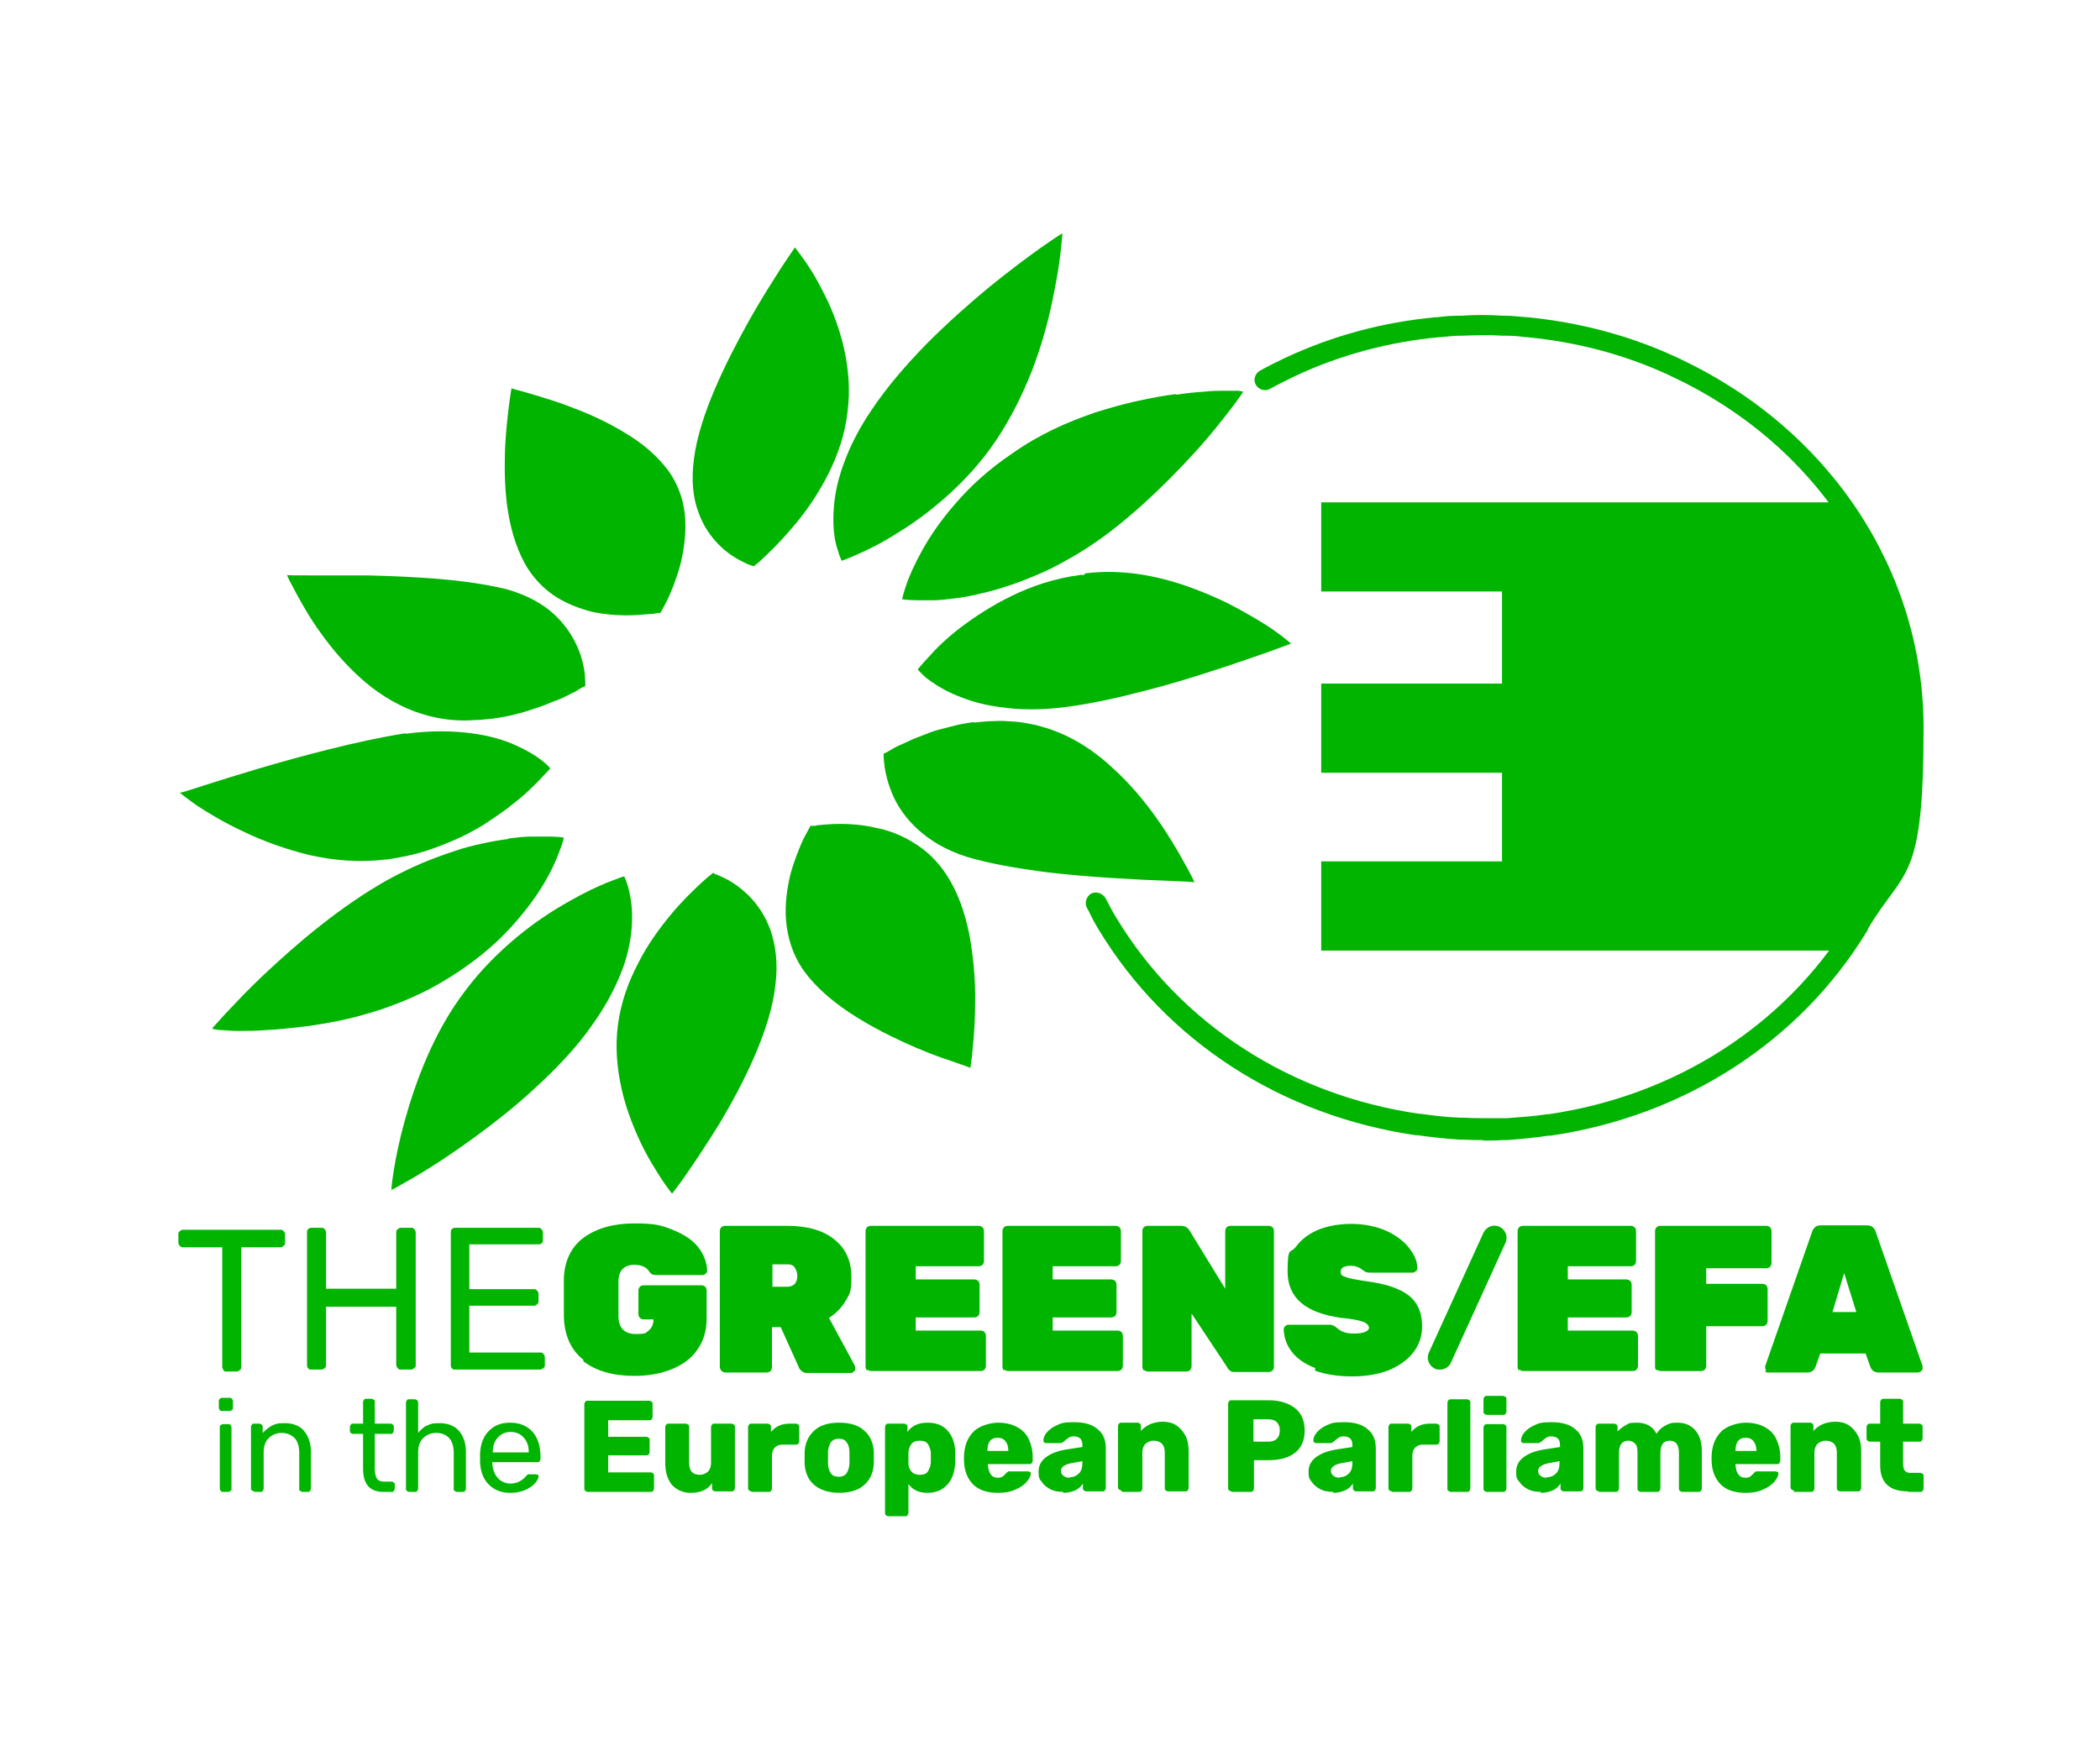
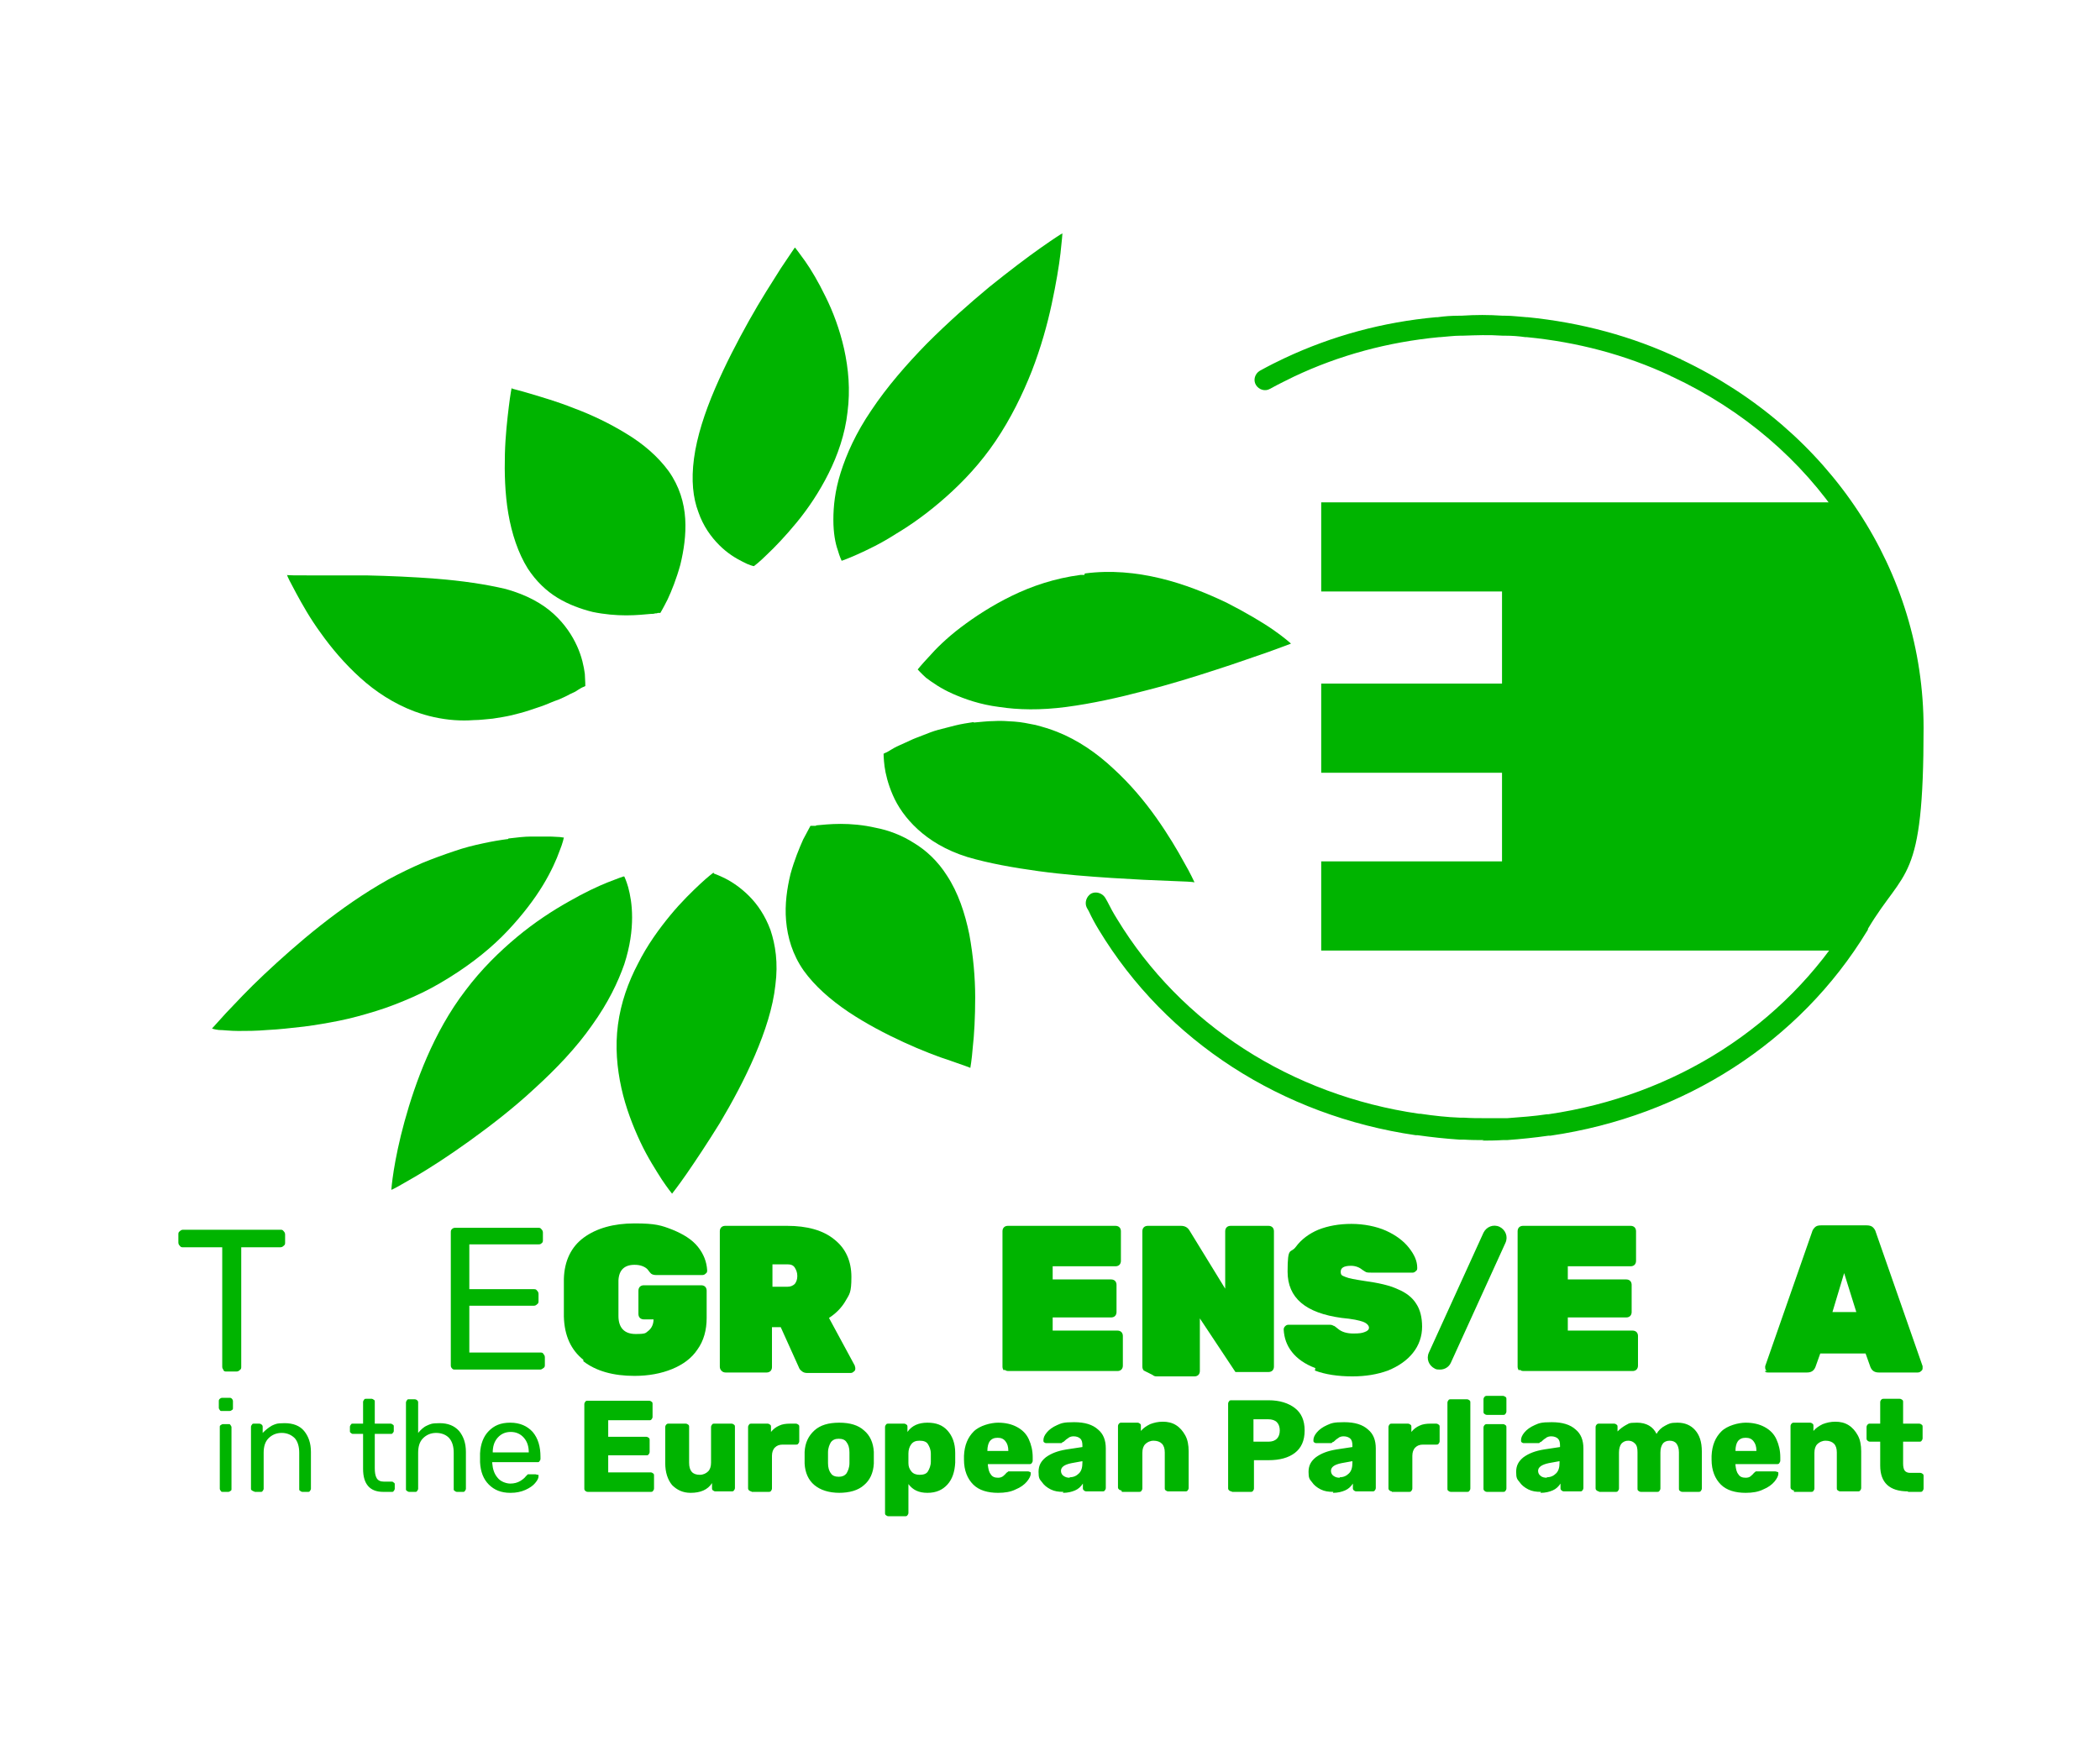
<svg xmlns="http://www.w3.org/2000/svg" id="Ebene_1" version="1.1" viewBox="0 0 430.9 357.2">
  <defs>
    <style>
      .st0 {
        fill: #00b400;
      }
    </style>
  </defs>
  <path class="st0" d="M392.5,149.9c0,16.6-5.1,32.1-14,45.2h-70.3s-37.1,0-37.1,0v-18.3h37.1v-18.2h-37.1v-18.3h37.1v-18.9h-37.1v-18.3h106.3c9.6,13.4,15.1,29.5,15.1,46.8" />
  <g>
    <path class="st0" d="M163.1,50.8h0s-1.1,1.6-2.9,4.3c-1.7,2.7-4.1,6.4-6.5,10.7-2.4,4.3-4.9,9.1-7,14-2.1,4.9-3.7,9.8-4.3,14.3-.6,4.5-.2,8.1.9,11,1,2.9,2.6,5.1,4.3,6.8,1.7,1.7,3.4,2.7,4.8,3.4,1.3.7,2.2.9,2.3.9,0,0,1.1-.8,2.7-2.4,1.6-1.5,3.8-3.8,6.1-6.6,2.3-2.8,4.6-6.2,6.5-10s3.4-8.1,3.9-12.6c.6-4.6.2-8.9-.7-13-.9-4-2.3-7.7-3.8-10.7-1.5-3.1-3-5.6-4.2-7.3-1.2-1.7-2-2.7-2-2.7" />
-     <path class="st0" d="M83.2,150.5s0,0,0,0c0,0,0,0,0,0,0,0,0,0,0,0,0,0,0,0,0,0-5.1.8-10.5,2-15.7,3.3-5.2,1.3-10.2,2.7-14.6,4-4.4,1.3-8.2,2.5-11,3.4-2.8.9-4.6,1.5-5,1.5h0s0,0,0,0c0,0,1.3,1.1,3.6,2.7,2.3,1.5,5.6,3.5,9.5,5.3,3.9,1.9,8.6,3.6,13.5,4.8,5,1.1,10.3,1.6,15.6.9,0,0,0,0,0,0s0,0,0,0c0,0,0,0,0,0,0,0,0,0,0,0,0,0,0,0,.1,0,0,0,0,0,.1,0,0,0,0,0,.1,0,0,0,0,0,.1,0,2.6-.4,5.1-.9,7.4-1.6,2.3-.7,4.5-1.6,6.6-2.5,2.1-.9,4-2,5.7-3,1.7-1.1,3.3-2.2,4.8-3.3,1.4-1.1,2.7-2.1,3.8-3.1,1.1-1,2-1.9,2.8-2.7.7-.8,1.3-1.4,1.7-1.8.4-.4.6-.7.6-.7,0,0-.5-.7-1.7-1.6-1.1-.9-2.9-2-5.3-3.1-2.4-1.1-5.4-2-9.2-2.5-3.8-.5-8.2-.6-13.5.1" />
    <path class="st0" d="M222.5,118c0,0-.1,0-.2,0,0,0-.1,0-.2,0,0,0-.1,0-.2,0,0,0-.1,0-.2,0-5.3.7-10,2.3-14.1,4.3-4.1,2-7.6,4.3-10.5,6.5-2.9,2.2-5.1,4.4-6.5,6-1.5,1.6-2.3,2.6-2.3,2.6,0,0,.6.7,1.7,1.7,1.2.9,3,2.2,5.5,3.3,2.5,1.1,5.6,2.2,9.5,2.7,3.9.6,8.5.7,13.8,0,5.3-.7,10.7-1.9,16-3.3,5.2-1.3,10.3-2.9,14.6-4.3,4.4-1.4,8.2-2.8,10.9-3.7,2.7-1,4.4-1.6,4.6-1.7h0c0,0-1.3-1.2-3.6-2.8-2.3-1.6-5.7-3.6-9.6-5.6-4-1.9-8.6-3.8-13.6-5-5-1.2-10.2-1.7-15.5-1" />
    <path class="st0" d="M58.9,118h0s0,0,0,0c0,0,0,0,0,0,0,0,0,0,0,0,0,0,0,0,0,0h0ZM58.9,118c0,.2.7,1.6,1.9,3.8,1.2,2.2,2.8,5.1,5,8.1,2.2,3.1,4.9,6.3,8.1,9.2,3.2,2.9,6.9,5.3,11.1,6.9,1.4.5,2.7.9,4.1,1.2,1.4.3,2.7.5,4.1.6,1.4.1,2.7.1,4,0,1.3,0,2.6-.2,3.9-.3,1.3-.2,2.6-.4,3.9-.7,1.2-.3,2.4-.6,3.6-1,1.1-.4,2.2-.7,3.2-1.1,1-.4,1.9-.8,2.8-1.1.9-.4,1.6-.7,2.3-1.1.7-.3,1.3-.6,1.7-.9.5-.3.8-.5,1.1-.6s.4-.2.4-.2c0,0,0-1-.1-2.5-.2-1.5-.6-3.5-1.6-5.7-1-2.2-2.5-4.5-4.8-6.6-2.3-2.1-5.5-3.9-9.8-5.1-4.2-1-9.1-1.7-14.1-2.1-5-.4-10-.6-14.5-.7-4.5,0-8.5,0-11.5,0-2.9,0-4.7,0-4.9-.1" />
    <path class="st0" d="M105,79.5s-.3,1.5-.6,4c-.3,2.5-.7,5.9-.8,9.7-.1,3.8,0,8.1.7,12.2.7,4.1,2,8.1,4,11.3,1.7,2.6,3.8,4.6,6.1,6,2.3,1.4,4.8,2.3,7.2,2.9,2.4.5,4.8.7,6.9.7,2.1,0,3.9-.2,5.1-.3.3,0,.6,0,.8-.1.2,0,.4,0,.6-.1.2,0,.3,0,.4,0,0,0,.1,0,.1,0,0,0,.6-1,1.5-2.8.8-1.7,1.8-4.2,2.6-7.1.7-2.9,1.2-6.1,1-9.4-.2-3.3-1.2-6.7-3.4-9.8-2.2-3-5.2-5.6-8.7-7.7-3.4-2.1-7.2-3.9-10.7-5.2-3.5-1.4-6.7-2.3-9-3-2.3-.7-3.8-1-3.8-1.1" />
-     <path class="st0" d="M241.2,80.9c-2.4.3-5.1.8-7.8,1.4-2.8.6-5.6,1.4-8.5,2.3-2.9,1-5.8,2.1-8.7,3.5-2.9,1.4-5.7,3-8.4,4.9-4.9,3.3-8.7,6.8-11.7,10.3-3,3.4-5.3,6.8-6.9,9.7-1.6,2.9-2.7,5.4-3.3,7.2-.6,1.8-.8,2.8-.8,2.8,0,0,.3,0,.8.1.5,0,1.2.1,2.2.1.9,0,2.1,0,3.4,0,1.3,0,2.9-.2,4.5-.4,1.6-.2,3.4-.5,5.3-1,1.9-.4,3.9-1,6-1.7,2.1-.7,4.3-1.6,6.6-2.6,2.3-1,4.6-2.3,7-3.7,4.9-2.9,9.4-6.5,13.5-10.2,4.1-3.7,7.8-7.5,10.9-10.9,3.1-3.4,5.5-6.5,7.2-8.7,1.7-2.2,2.6-3.6,2.6-3.6,0,0-.3-.1-1-.2-.7,0-1.6,0-2.8,0-1.2,0-2.7,0-4.3.2-1.7.1-3.5.3-5.6.6" />
    <path class="st0" d="M218,47.9c-.1,0-1.8,1.1-4.5,3-2.7,1.9-6.4,4.7-10.5,8-4.1,3.4-8.5,7.3-12.8,11.6-4.2,4.3-8.2,8.9-11.4,13.7-3.2,4.7-5.1,9-6.3,12.8-1.2,3.8-1.5,7-1.5,9.7,0,2.7.4,4.8.9,6.2.4,1.4.8,2.2.8,2.2,0,0,1.2-.4,3.2-1.3,2-.9,4.8-2.2,7.9-4.2,3.2-1.9,6.7-4.4,10.3-7.6,3.5-3.1,7.1-6.9,10.2-11.5,3.1-4.6,5.5-9.5,7.4-14.3,1.9-4.9,3.2-9.6,4.1-13.8.9-4.2,1.5-7.8,1.8-10.4.3-2.6.4-4.1.4-4.1h0s0,0,0,0h0Z" />
    <path class="st0" d="M146.4,179.1h0s-1.1.8-2.7,2.3c-1.6,1.5-3.9,3.7-6.2,6.5-2.3,2.8-4.7,6.1-6.6,9.9-2,3.8-3.5,8-4.1,12.5-.6,4.5-.2,8.9.7,13,.9,4.1,2.4,7.9,3.9,11.1,1.5,3.2,3.2,5.8,4.4,7.7,1.2,1.8,2.1,2.9,2.1,2.9,0,0,1.2-1.5,3-4.1,1.8-2.6,4.2-6.2,6.8-10.4,2.5-4.2,5.1-9,7.2-13.9,2.1-4.9,3.7-9.8,4.2-14.4.6-4.6,0-8.3-1-11.3-1.1-3-2.7-5.3-4.4-7-1.7-1.7-3.5-2.9-4.9-3.6-1.4-.7-2.3-1-2.3-1" />
    <path class="st0" d="M104.3,172.2c-1.6.2-3.4.5-5.2.9-1.9.4-3.9.9-5.9,1.6-2.1.7-4.3,1.5-6.5,2.4-2.3,1-4.6,2.1-7,3.4-5,2.8-9.7,6.1-14,9.5-4.3,3.4-8.2,6.9-11.5,10-3.3,3.1-5.9,5.9-7.8,7.9-1.8,2-2.9,3.2-2.9,3.2,0,0,.5.2,1.4.3.9,0,2.3.2,4,.2,1.7,0,3.7,0,6-.2,2.3-.1,4.8-.4,7.5-.7,2.3-.3,4.7-.7,7.2-1.2,2.5-.5,5-1.2,7.6-2,2.6-.8,5.1-1.8,7.6-2.9,2.5-1.1,4.9-2.4,7.3-3.9,5-3.1,9-6.4,12.1-9.7,3.1-3.3,5.5-6.5,7.2-9.3,1.7-2.8,2.8-5.3,3.4-7,.7-1.7.9-2.8.9-2.8,0,0-.3,0-.8-.1-.5,0-1.3-.1-2.3-.1-1,0-2.2,0-3.6,0-1.4,0-3,.2-4.7.4M115.6,172h0s0,0,0,0Z" />
    <path class="st0" d="M127.9,179.9s-1.2.4-3.2,1.2c-2,.8-4.8,2.1-8.1,4-3.2,1.8-6.9,4.2-10.5,7.2s-7.3,6.6-10.6,11c-3.3,4.3-5.9,9.1-7.9,13.7-2,4.6-3.5,9.2-4.6,13.2-1.1,4-1.8,7.5-2.2,10-.4,2.5-.5,4-.5,4,0,0,0,0,0,0,0,0,0,0,0,0,.2,0,2-1,4.9-2.7,2.9-1.7,6.8-4.2,11.1-7.3,4.3-3.1,9-6.7,13.4-10.8,4.4-4,8.6-8.4,11.8-13,3.3-4.6,5.3-8.8,6.6-12.5,1.2-3.7,1.6-6.9,1.6-9.6,0-2.7-.4-4.7-.8-6.2-.4-1.4-.8-2.2-.8-2.2" />
    <path class="st0" d="M199.8,148.2c-1.3.2-2.6.4-3.8.7-1.2.3-2.4.6-3.5.9-1.1.3-2.1.7-3.1,1.1-1,.4-1.9.7-2.7,1.1-.8.4-1.6.7-2.2,1-.7.3-1.2.6-1.7.9-.5.3-.8.5-1.1.6-.2.1-.4.2-.4.2,0,0,0,1,.2,2.6.2,1.5.7,3.6,1.7,5.9,1,2.3,2.6,4.7,5.1,7,2.4,2.2,5.7,4.3,10.2,5.7,4.4,1.3,9.5,2.2,14.6,2.9,5.1.7,10.4,1.1,15,1.4,4.7.3,8.8.5,11.9.6,3,.1,4.9.2,5.1.3-.1-.2-.8-1.8-2.2-4.2-1.3-2.4-3.2-5.6-5.6-9-2.4-3.4-5.4-7-8.8-10.1-3.4-3.2-7.3-5.9-11.6-7.6-1.5-.6-2.9-1-4.4-1.4-1.5-.3-2.9-.6-4.4-.7-1.4-.1-2.9-.2-4.2-.1-1.4,0-2.7.2-4.1.3M245.1,181.1s0,0,0,0h0s0,0,0,0h0,0s0,0,0,0c0,0,0,0,0,0" />
    <path class="st0" d="M167.4,169.5c-.2,0-.4,0-.5,0-.2,0-.3,0-.4,0-.1,0-.2,0-.2,0,0,0,0,0,0,0,0,0-.6,1.1-1.5,2.8-.8,1.8-1.8,4.2-2.6,7.1-.7,2.9-1.2,6.2-.9,9.6.3,3.4,1.3,6.9,3.6,10.2,2.3,3.2,5.5,6,9.2,8.5,3.6,2.4,7.6,4.5,11.3,6.2,3.7,1.7,7.1,3,9.6,3.8,2.5.9,4.1,1.4,4.1,1.5,0,0,.3-1.6.5-4.2.3-2.6.5-6.2.5-10.3,0-4.1-.4-8.5-1.2-12.9-.9-4.4-2.3-8.6-4.6-12.1-1.9-3-4.3-5.2-6.8-6.7-2.5-1.6-5.2-2.6-7.8-3.1-2.6-.6-5.1-.8-7.2-.8-2.1,0-3.9.2-5,.3" />
  </g>
  <path class="st0" d="M304.5,234c-1.3,0-2.6,0-4.2-.1h-.9c-2.9-.2-5.7-.5-8.5-.9h-.4c-27.5-4-51.2-19.3-65-42.1-.8-1.3-1.5-2.6-2.1-3.9l-.4-.7c-.5-1-.1-2.3.9-2.9,1-.5,2.3-.1,2.9.9l.4.7c.6,1.2,1.3,2.5,2,3.6,13.1,21.6,35.7,36.2,62,40h.3c2.7.4,5.4.7,8.1.8h.8c1.5.1,2.8.1,4,.1,1.2,0,2.5,0,4.1,0h.8c2.7-.2,5.5-.4,8.1-.8h.3c26.1-3.8,48.5-18.2,61.7-39.6,0-.2.1-.4.2-.5,7.2-12,11.1-25.6,11.1-39.4,0-30.6-18.2-58.1-47.6-71.9-.1,0-.3-.1-.4-.2-9.2-4.3-19.1-6.9-29.4-7.9h-.3c-1.4-.2-2.7-.3-4.1-.3h-.5c-3.1-.2-5.3-.1-8.3,0h-.5c-1.3,0-2.7.2-4.1.3h-.2c-10.5,1-20.5,3.7-29.8,8.1-1.4.7-2.9,1.4-4.9,2.5-1,.6-2.3.2-2.9-.8-.6-1-.2-2.3.8-2.9,2-1.1,3.6-1.9,5.1-2.6,9.8-4.6,20.2-7.4,31.1-8.4h.3c1.4-.2,2.9-.3,4.3-.3h.5c3.2-.2,5.5-.2,8.6,0h.5c1.4,0,2.8.2,4.3.3h.2c11,1.1,21.5,3.9,31.2,8.5.1,0,.3.1.4.2,30.6,14.5,49.7,43.5,49.7,75.6s-3.9,28.6-11.4,41.2c0,.2-.1.4-.2.5-13.8,22.7-37.5,38-65,42h-.4c-2.8.4-5.7.7-8.5.9h-.9c-1.6.1-2.9.1-4.2.1Z" />
  <g>
    <path class="st0" d="M52.3,306.2h1.2c.2,0,.3,0,.4-.2.1-.1.2-.3.2-.4v-7.4c0-1.3.3-2.3,1-3,.7-.7,1.6-1.1,2.7-1.1s2,.4,2.7,1.1c.6.7.9,1.7.9,3v7.4c0,.2,0,.3.2.4.1.1.3.2.4.2h1.2c.2,0,.3,0,.4-.2.1-.1.2-.3.2-.4v-7.6c0-1.8-.5-3.2-1.4-4.3-.9-1.1-2.3-1.6-4-1.6s-1.9.2-2.6.5c-.7.4-1.3.9-1.9,1.5v-1.2c0-.2,0-.3-.2-.5-.1-.1-.3-.2-.5-.2h-1.1c-.2,0-.3,0-.4.2-.1.1-.2.3-.2.4v12.7c0,.2,0,.3.2.4.1.1.3.2.4.2M78.6,306.2h1.8c.2,0,.3,0,.4-.2.1-.1.2-.3.2-.4v-.9c0-.2,0-.3-.2-.4-.1-.1-.2-.2-.4-.2h-1.6c-.7,0-1.2-.2-1.5-.7-.3-.5-.4-1.2-.4-2.1v-7h3.3c.2,0,.3,0,.4-.2.1-.1.2-.2.2-.4v-.9c0-.2,0-.3-.2-.4-.1-.1-.3-.2-.4-.2h-3.3v-4.5c0-.2,0-.3-.2-.4-.1-.1-.3-.2-.4-.2h-1.2c-.2,0-.3,0-.4.2-.1.1-.2.3-.2.4v4.5h-2.1c-.2,0-.3,0-.4.2-.1.1-.2.3-.2.4v.9c0,.2,0,.3.2.4.1.1.2.2.4.2h2.1v7.2c0,3.1,1.4,4.7,4.1,4.7M84,306.2h1.2c.2,0,.3,0,.4-.2.1-.1.2-.3.2-.4v-7.4c0-1.3.3-2.3,1-3,.7-.7,1.6-1.1,2.7-1.1s2.1.4,2.7,1.1c.6.7.9,1.7.9,3v7.4c0,.2,0,.3.2.4.1.1.3.2.4.2h1.3c.2,0,.3,0,.4-.2.1-.1.2-.3.2-.4v-7.6c0-1.8-.5-3.2-1.4-4.3-1-1.1-2.3-1.6-4-1.6s-1.9.2-2.6.5c-.7.3-1.3.9-1.8,1.5v-6.2c0-.2,0-.3-.2-.5-.1-.1-.3-.2-.5-.2h-1.2c-.2,0-.3,0-.4.2-.1.1-.2.3-.2.5v17.7c0,.2,0,.3.2.4.1.1.3.2.4.2M104.8,306.4c1.1,0,2.1-.2,3-.6.9-.4,1.6-.9,2-1.4.5-.6.7-1,.7-1.4s0-.3-.2-.3c-.1,0-.3-.1-.4-.1h-1.2c-.2,0-.4,0-.4,0,0,0-.2.2-.4.4-.3.4-.7.7-1.2,1-.5.3-1.2.5-2,.5s-2-.4-2.6-1.2c-.7-.8-1-1.8-1.1-3v-.2h9.3c.2,0,.3,0,.4-.2.1-.1.2-.3.2-.4v-.5c0-2.1-.5-3.8-1.6-5.1-1.1-1.2-2.6-1.9-4.6-1.9s-3.3.6-4.4,1.7c-1.1,1.1-1.7,2.7-1.8,4.6v.9s0,.9,0,.9c.1,2,.7,3.5,1.8,4.6,1.1,1.1,2.5,1.7,4.4,1.7M101.1,298.2h0c0-1.3.3-2.3,1-3.1.7-.8,1.6-1.2,2.7-1.2s2,.4,2.7,1.2c.7.8,1,1.8,1,3h0c0,0-7.5,0-7.5,0ZM120.7,306.2h12.8c.2,0,.4,0,.5-.2.1-.1.2-.3.2-.5v-2.6c0-.2,0-.4-.2-.5-.1-.1-.3-.2-.5-.2h-8.7v-3.5h7.8c.2,0,.4,0,.5-.2.1-.1.2-.3.2-.5v-2.4c0-.2,0-.4-.2-.5-.1-.1-.3-.2-.5-.2h-7.8v-3.4h8.4c.2,0,.4,0,.5-.2.1-.1.2-.3.2-.5v-2.6c0-.2,0-.4-.2-.5-.1-.1-.3-.2-.5-.2h-12.6c-.2,0-.4,0-.5.2-.1.1-.2.3-.2.5v17.3c0,.2,0,.3.2.5.1.1.3.2.5.2M141.7,306.4c2,0,3.5-.6,4.4-2v1c0,.2,0,.4.2.5.1.1.3.2.5.2h3.3c.2,0,.4,0,.5-.2.1-.1.2-.3.2-.5v-12.5c0-.2,0-.4-.2-.5-.1-.1-.3-.2-.5-.2h-3.5c-.2,0-.4,0-.5.2-.1.1-.2.3-.2.5v7.3c0,.8-.2,1.4-.6,1.8-.4.4-1,.7-1.7.7-1.5,0-2.2-.8-2.2-2.5v-7.3c0-.2,0-.4-.2-.5-.1-.1-.3-.2-.5-.2h-3.5c-.2,0-.3,0-.5.2-.1.1-.2.3-.2.5v7.4c0,1.9.5,3.4,1.4,4.5,1,1,2.2,1.6,3.8,1.6M154.2,306.2h3.5c.2,0,.4,0,.5-.2.1-.1.2-.3.2-.5v-6.7c0-.7.2-1.3.6-1.7.4-.4.9-.6,1.6-.6h2.7c.2,0,.4,0,.5-.2.1-.1.2-.3.2-.5v-2.9c0-.2,0-.4-.2-.5-.1-.1-.3-.2-.5-.2h-1.2c-.8,0-1.6.1-2.2.4-.7.3-1.2.7-1.7,1.3v-1c0-.2,0-.4-.2-.5-.1-.1-.3-.2-.5-.2h-3.3c-.2,0-.4,0-.5.2-.1.1-.2.3-.2.5v12.5c0,.2,0,.3.2.5.1.1.3.2.5.2M172.1,306.4c2.2,0,4-.5,5.2-1.6,1.2-1,1.9-2.5,2-4.4,0-.5,0-.9,0-1.2s0-.7,0-1.2c-.1-1.9-.8-3.4-2-4.4-1.2-1.1-2.9-1.6-5.1-1.6s-3.9.5-5.1,1.6c-1.2,1.1-1.9,2.5-2,4.4,0,.2,0,.6,0,1.2s0,1,0,1.2c.1,1.9.8,3.4,2,4.4,1.2,1,2.9,1.6,5.2,1.6M172.1,303.1c-.7,0-1.3-.2-1.6-.7-.4-.5-.6-1.2-.6-2.1v-1.1s0-1.1,0-1.1c0-.9.3-1.6.6-2.1.4-.5.9-.7,1.6-.7s1.3.2,1.6.7c.4.5.6,1.2.6,2.1,0,.2,0,.5,0,1.1s0,.9,0,1.1c0,.9-.3,1.6-.6,2.1-.4.5-.9.7-1.6.7M182.3,311.2h3.4c.2,0,.4,0,.5-.2.1-.1.2-.3.2-.5v-5.9c.9,1.2,2.1,1.8,3.9,1.8s3.1-.6,4.1-1.7c1-1.1,1.5-2.6,1.6-4.5,0-.2,0-.6,0-1s0-.8,0-1c0-2-.6-3.5-1.6-4.6-1-1.1-2.3-1.6-4.1-1.6s-3.2.6-4.1,1.9v-1c0-.2,0-.4-.2-.5-.1-.1-.3-.2-.5-.2h-3.2c-.2,0-.4,0-.5.2-.1.1-.2.3-.2.5v17.6c0,.2,0,.4.2.5.1.1.3.2.5.2M188.7,302.7c-.7,0-1.3-.2-1.7-.7-.4-.5-.6-1-.6-1.7,0-.2,0-.6,0-1s0-.8,0-1c0-.7.2-1.4.6-1.9.4-.5.9-.7,1.7-.7s1.4.2,1.7.7c.3.5.6,1.1.6,2,0,.2,0,.5,0,.8s0,.6,0,.8c0,.8-.3,1.5-.6,2-.3.5-.9.7-1.7.7M204.8,306.4c1.4,0,2.6-.2,3.6-.7,1-.4,1.8-1,2.3-1.6.5-.6.8-1.2.8-1.6s0-.3-.2-.4-.3-.1-.4-.1h-3.5c-.2,0-.4,0-.5,0,0,0-.2.2-.4.3-.2.3-.5.5-.7.7-.3.2-.6.3-1,.3-.7,0-1.2-.2-1.5-.7-.4-.5-.5-1.1-.6-1.9v-.2h8.5c.2,0,.4,0,.5-.2.1-.1.2-.3.2-.5v-.7c0-1.4-.3-2.6-.8-3.7s-1.3-1.9-2.4-2.5c-1.1-.6-2.4-.9-3.9-.9s-3.8.6-5,1.8c-1.2,1.2-1.9,2.8-2,5v.8c0,2.2.7,3.9,1.9,5.1,1.2,1.2,3,1.7,5.1,1.7M202.6,297.8h0c0-.9.2-1.6.5-2,.4-.5.9-.7,1.6-.7s1.2.2,1.6.7c.4.5.6,1.1.6,2h0c0,0-4.2,0-4.2,0ZM218.1,306.4c1,0,1.8-.2,2.5-.5.7-.3,1.2-.8,1.6-1.4v.9c0,.2,0,.3.2.5.1.1.3.2.5.2h3.3c.2,0,.4,0,.5-.2.1-.1.2-.3.2-.5v-8.1c0-1.7-.5-3-1.6-3.9-1.1-1-2.7-1.5-4.9-1.5s-2.6.2-3.5.6c-.9.4-1.6.9-2.1,1.5-.5.6-.7,1.1-.7,1.6,0,.2,0,.3.1.4.1.1.3.2.4.2h3.1c.1,0,.2,0,.3-.2.2,0,.4-.2.6-.4.3-.3.6-.4.8-.6.2-.1.5-.2.9-.2.6,0,1.1.2,1.4.5.3.3.4.8.4,1.4v.3l-3.3.5c-1.8.3-3.1.8-4.2,1.6-1,.8-1.5,1.7-1.5,3s.2,1.5.7,2.1c.4.6,1,1.1,1.8,1.5.8.4,1.6.5,2.6.5M219.5,303.3c-.5,0-.9-.1-1.3-.4-.3-.2-.5-.6-.5-1,0-.8.7-1.3,2.2-1.6l2.2-.4v.3c0,1-.2,1.7-.7,2.2-.5.5-1.1.8-1.9.8M230.2,306.2h3.5c.2,0,.4,0,.5-.2.1-.1.2-.3.2-.5v-7.3c0-.8.2-1.4.6-1.8.4-.4,1-.7,1.7-.7s1.3.2,1.7.6c.4.4.6,1,.6,1.8v7.3c0,.2,0,.4.2.5.1.1.3.2.5.2h3.5c.2,0,.4,0,.5-.2.1-.1.2-.3.2-.5v-7.5c0-1.3-.2-2.4-.7-3.3-.5-.9-1.1-1.6-1.9-2.1-.8-.5-1.7-.7-2.7-.7s-1.8.2-2.6.5c-.8.4-1.4.8-1.9,1.4v-1c0-.2,0-.4-.2-.5-.1-.1-.3-.2-.5-.2h-3.3c-.2,0-.3,0-.5.2-.1.1-.2.3-.2.5v12.5c0,.2,0,.3.2.5.1.1.3.2.5.2M252.8,306.2h3.8c.2,0,.4,0,.5-.2.1-.1.2-.3.2-.5v-5.8h3c2.3,0,4.1-.5,5.4-1.5,1.3-1,2-2.5,2-4.6s-.7-3.6-2-4.6c-1.3-1-3.1-1.6-5.4-1.6h-7.6c-.2,0-.4,0-.5.2-.1.1-.2.3-.2.5v17.3c0,.2,0,.3.2.5.1.1.3.2.5.2M257.2,295.9v-4.6h3c.8,0,1.4.2,1.8.6.4.4.6,1,.6,1.7s-.2,1.3-.6,1.7c-.4.4-1,.6-1.7.6h-3ZM273.5,306.4c1,0,1.8-.2,2.5-.5.7-.3,1.2-.8,1.6-1.4v.9c0,.2,0,.3.2.5.1.1.3.2.5.2h3.3c.2,0,.4,0,.5-.2.1-.1.2-.3.2-.5v-8.1c0-1.7-.5-3-1.6-3.9-1.1-1-2.7-1.5-4.9-1.5s-2.6.2-3.5.6c-.9.4-1.6.9-2.1,1.5-.5.6-.7,1.1-.7,1.6,0,.2,0,.3.1.4.1.1.3.2.4.2h3.1c.1,0,.2,0,.3-.2.2,0,.4-.2.6-.4.3-.3.6-.4.8-.6.2-.1.5-.2.9-.2.6,0,1.1.2,1.4.5s.4.8.4,1.4v.3l-3.3.5c-1.8.3-3.1.8-4.2,1.6-1,.8-1.5,1.7-1.5,3s.2,1.5.7,2.1c.4.6,1,1.1,1.8,1.5.8.4,1.6.5,2.6.5M274.9,303.3c-.5,0-.9-.1-1.3-.4-.3-.2-.5-.6-.5-1,0-.8.7-1.3,2.2-1.6l2.2-.4v.3c0,1-.2,1.7-.7,2.2-.5.5-1.1.8-1.9.8M285.6,306.2h3.5c.2,0,.4,0,.5-.2.1-.1.2-.3.2-.5v-6.7c0-.7.2-1.3.6-1.7.4-.4.9-.6,1.6-.6h2.7c.2,0,.4,0,.5-.2.1-.1.2-.3.2-.5v-2.9c0-.2,0-.4-.2-.5-.1-.1-.3-.2-.5-.2h-1.2c-.8,0-1.6.1-2.2.4-.7.3-1.2.7-1.7,1.3v-1c0-.2,0-.4-.2-.5-.1-.1-.3-.2-.5-.2h-3.3c-.2,0-.4,0-.5.2-.1.1-.2.3-.2.5v12.5c0,.2,0,.3.2.5.1.1.3.2.5.2M297.7,306.2h3.3c.2,0,.4,0,.5-.2.1-.1.2-.3.2-.5v-17.6c0-.2,0-.4-.2-.5-.1-.1-.3-.2-.5-.2h-3.3c-.2,0-.4,0-.5.2-.1.1-.2.3-.2.5v17.6c0,.2,0,.4.2.5.1.1.3.2.5.2M305.1,290.4h3.3c.2,0,.4,0,.5-.2.1-.1.2-.3.2-.5v-2.5c0-.2,0-.4-.2-.5s-.3-.2-.5-.2h-3.3c-.2,0-.3,0-.5.2-.1.1-.2.3-.2.5v2.5c0,.2,0,.4.2.5.1.1.3.2.5.2M305.1,306.2h3.3c.2,0,.4,0,.5-.2.1-.1.2-.3.2-.5v-12.5c0-.2,0-.4-.2-.5-.1-.1-.3-.2-.5-.2h-3.3c-.2,0-.3,0-.5.2-.1.1-.2.3-.2.5v12.5c0,.2,0,.3.2.5.1.1.3.2.5.2M316.1,306.4c1,0,1.8-.2,2.5-.5.7-.3,1.2-.8,1.6-1.4v.9c0,.2,0,.3.2.5.1.1.3.2.5.2h3.3c.2,0,.4,0,.5-.2.1-.1.2-.3.2-.5v-8.1c0-1.7-.5-3-1.6-3.9-1.1-1-2.7-1.5-4.9-1.5s-2.6.2-3.5.6c-.9.4-1.6.9-2.1,1.5-.5.6-.7,1.1-.7,1.6,0,.2,0,.3.1.4.1.1.3.2.4.2h3.1c.1,0,.2,0,.3-.2.2,0,.4-.2.6-.4.3-.3.6-.4.8-.6.2-.1.5-.2.9-.2.6,0,1.1.2,1.4.5.3.3.4.8.4,1.4v.3l-3.3.5c-1.8.3-3.1.8-4.2,1.6-1,.8-1.5,1.7-1.5,3s.2,1.5.7,2.1c.4.6,1,1.1,1.8,1.5.8.4,1.6.5,2.6.5M317.4,303.3c-.5,0-1-.1-1.3-.4-.3-.2-.5-.6-.5-1,0-.8.8-1.3,2.2-1.6l2.2-.4v.3c0,1-.2,1.7-.7,2.2-.5.5-1.1.8-1.9.8M328.1,306.2h3.4c.2,0,.4,0,.5-.2.1-.1.2-.3.2-.5v-7.4c0-.8.2-1.4.5-1.8.4-.4.8-.6,1.4-.6s1,.2,1.4.6c.4.4.5,1,.5,1.8v7.4c0,.2,0,.4.2.5.1.1.3.2.5.2h3.3c.2,0,.4,0,.5-.2.1-.1.2-.3.2-.5v-7.4c0-.8.2-1.4.5-1.8.3-.4.8-.6,1.4-.6s1.1.2,1.4.6c.3.4.5,1,.5,1.8v7.4c0,.2,0,.4.2.5.1.1.3.2.5.2h3.3c.2,0,.4,0,.5-.2.1-.1.2-.3.2-.5v-7.6c0-2-.5-3.4-1.4-4.4s-2.1-1.5-3.6-1.5-1.7.2-2.5.6c-.8.4-1.4,1-1.8,1.7-.7-1.5-2.1-2.3-4-2.3s-1.6.2-2.3.5c-.7.4-1.2.8-1.7,1.3v-.9c0-.2,0-.4-.2-.5-.1-.1-.3-.2-.5-.2h-3.1c-.2,0-.3,0-.5.2-.1.1-.2.3-.2.5v12.5c0,.2,0,.3.2.5.1.1.3.2.5.2M358.2,306.4c1.4,0,2.6-.2,3.6-.7,1-.4,1.8-1,2.3-1.6.5-.6.8-1.2.8-1.6s0-.3-.2-.4c-.1,0-.3-.1-.4-.1h-3.5c-.2,0-.4,0-.5,0-.1,0-.2.2-.4.3-.2.3-.5.5-.7.7s-.6.3-1,.3c-.7,0-1.2-.2-1.5-.7-.4-.5-.5-1.1-.6-1.9v-.2h8.5c.2,0,.4,0,.5-.2s.2-.3.2-.5v-.7c0-1.4-.3-2.6-.8-3.7-.5-1.1-1.3-1.9-2.4-2.5-1.1-.6-2.4-.9-3.9-.9s-3.8.6-5,1.8c-1.2,1.2-1.9,2.8-2,5v.8c0,2.2.7,3.9,1.9,5.1,1.2,1.2,3,1.7,5.1,1.7M356.1,297.8h0c0-.9.2-1.6.5-2,.4-.5.9-.7,1.6-.7s1.2.2,1.6.7c.4.5.6,1.1.6,2h0c0,0-4.2,0-4.2,0ZM368.1,306.2h3.5c.2,0,.4,0,.5-.2.1-.1.2-.3.2-.5v-7.3c0-.8.2-1.4.6-1.8.4-.4,1-.7,1.7-.7s1.3.2,1.7.6c.4.4.6,1,.6,1.8v7.3c0,.2,0,.4.2.5.1.1.3.2.5.2h3.6c.2,0,.4,0,.5-.2.1-.1.2-.3.2-.5v-7.5c0-1.3-.2-2.4-.7-3.3-.5-.9-1.1-1.6-1.9-2.1-.8-.5-1.7-.7-2.7-.7s-1.8.2-2.6.5c-.8.4-1.4.8-1.9,1.4v-1c0-.2,0-.4-.2-.5-.1-.1-.3-.2-.5-.2h-3.3c-.2,0-.3,0-.5.2-.1.1-.2.3-.2.5v12.5c0,.2,0,.3.2.5.1.1.3.2.5.2M391.5,306.2h2.5c.2,0,.4,0,.5-.2.1-.1.2-.3.2-.5v-2.5c0-.2,0-.4-.2-.5-.1-.1-.3-.2-.5-.2h-2.1c-.5,0-.9-.2-1.1-.5-.2-.3-.3-.8-.3-1.4v-4.5h3.3c.2,0,.4,0,.5-.2.1-.1.2-.3.2-.5v-2.3c0-.2,0-.4-.2-.5-.1-.1-.3-.2-.5-.2h-3.3v-4.4c0-.2,0-.4-.2-.5-.1-.1-.3-.2-.5-.2h-3.3c-.2,0-.3,0-.5.2-.1.1-.2.3-.2.5v4.4h-2.1c-.2,0-.3,0-.5.2-.1.1-.2.3-.2.5v2.3c0,.2,0,.3.2.5.1.1.3.2.5.2h2.1v4.9c0,3.5,1.9,5.3,5.7,5.3M45.1,289.4c-.1-.1-.2-.3-.2-.4v-1.4c0-.2,0-.3.2-.5.1-.1.3-.2.4-.2h1.6c.2,0,.3,0,.5.2.1.1.2.3.2.5v1.4c0,.2,0,.3-.2.4-.1.1-.3.2-.5.2h-1.6c-.2,0-.3,0-.4-.2M45.3,306c-.1-.1-.2-.3-.2-.4v-12.7c0-.2,0-.3.2-.4.1-.1.3-.2.4-.2h1.2c.2,0,.3,0,.4.2.1.1.2.3.2.4v12.7c0,.2,0,.3-.2.4-.1.1-.3.2-.4.2h-1.2c-.2,0-.3,0-.4-.2" />
    <g>
      <path class="st0" d="M119.7,279.1c-2.5-2-3.9-4.9-4-8.9,0-.8,0-2.1,0-3.8s0-3.1,0-3.9c.1-3.7,1.5-6.6,4.1-8.5,2.6-1.9,6.1-2.9,10.4-2.9s5.5.4,7.8,1.3c2.2.9,4,2,5.2,3.5,1.2,1.5,1.8,3.1,1.9,4.8,0,.3,0,.5-.3.7-.2.2-.4.3-.7.3h-9.5c-.6,0-1-.2-1.2-.5,0,0-.2-.2-.4-.5-.2-.3-.6-.6-1.1-.8-.5-.2-1-.3-1.7-.3-2.1,0-3.2,1.1-3.3,3.2,0,.8,0,2,0,3.6s0,2.9,0,3.7c0,2.4,1.2,3.7,3.5,3.7s2-.2,2.7-.7c.6-.5,1-1.3,1-2.3h0s-2,0-2,0c-.3,0-.6-.1-.8-.3-.2-.2-.3-.5-.3-.8v-4.8c0-.3.1-.6.3-.8.2-.2.5-.3.8-.3h11.8c.3,0,.6.1.8.3.2.2.3.5.3.8v5.6c0,2.5-.6,4.7-1.9,6.5-1.2,1.8-3,3.1-5.2,4-2.2.9-4.8,1.4-7.7,1.4-4.4,0-7.9-1-10.5-3" />
      <path class="st0" d="M161.6,264.1c.6,0,1.1-.2,1.5-.6.3-.4.5-.9.5-1.6s-.2-1.2-.5-1.7c-.3-.5-.8-.7-1.5-.7h-3.1v4.6h3.1ZM148,281.3c-.2-.2-.3-.5-.3-.8v-27.8c0-.3.1-.6.3-.8.2-.2.5-.3.8-.3h12.7c4.1,0,7.4.9,9.7,2.8,2.3,1.8,3.5,4.4,3.5,7.7s-.4,3.5-1.2,4.9c-.8,1.4-2,2.6-3.4,3.5l5.3,9.8c0,.2.1.3.1.5,0,.3,0,.5-.3.7-.2.2-.4.3-.7.3h-8.8c-.5,0-.9-.1-1.2-.4-.3-.2-.5-.5-.6-.8l-3.7-8.2h-1.8v8.2c0,.3-.1.6-.3.8-.2.2-.5.3-.8.3h-8.4c-.3,0-.6-.1-.8-.3" />
-       <path class="st0" d="M177.9,281.3c-.2-.2-.3-.5-.3-.8v-27.8c0-.3.1-.6.3-.8.2-.2.5-.3.8-.3h22.1c.3,0,.6.1.8.3.2.2.3.5.3.8v6.1c0,.3-.1.6-.3.8-.2.2-.5.3-.8.3h-12.9v2.7h12c.3,0,.6.1.8.3.2.2.3.5.3.8v5.6c0,.3-.1.6-.3.8-.2.2-.5.3-.8.3h-12v2.7h13.3c.3,0,.6.1.8.3.2.2.3.5.3.8v6.1c0,.3-.1.6-.3.8-.2.2-.5.3-.8.3h-22.4c-.3,0-.6-.1-.8-.3" />
      <path class="st0" d="M206,281.3c-.2-.2-.3-.5-.3-.8v-27.8c0-.3.1-.6.3-.8.2-.2.5-.3.8-.3h22.1c.3,0,.6.1.8.3.2.2.3.5.3.8v6.1c0,.3-.1.6-.3.8-.2.2-.5.3-.8.3h-12.9v2.7h12c.3,0,.6.1.8.3.2.2.3.5.3.8v5.6c0,.3-.1.6-.3.8-.2.2-.5.3-.8.3h-12v2.7h13.3c.3,0,.6.1.8.3.2.2.3.5.3.8v6.1c0,.3-.1.6-.3.8-.2.2-.5.3-.8.3h-22.4c-.3,0-.6-.1-.8-.3" />
-       <path class="st0" d="M234.7,281.3c-.2-.2-.3-.5-.3-.8v-27.8c0-.3.1-.6.3-.8.2-.2.5-.3.8-.3h6.8c.8,0,1.4.3,1.8,1l7.3,11.9v-11.8c0-.3.1-.6.3-.8.2-.2.5-.3.8-.3h7.8c.3,0,.6.1.8.3.2.2.3.5.3.8v27.8c0,.3-.1.6-.3.8-.2.2-.5.3-.8.3h-6.8c-.5,0-.9,0-1.1-.3-.3-.2-.5-.4-.6-.7l-7.3-11v10.8c0,.3-.1.6-.3.8-.2.2-.5.3-.8.3h-7.8c-.3,0-.6-.1-.8-.3" />
+       <path class="st0" d="M234.7,281.3c-.2-.2-.3-.5-.3-.8v-27.8c0-.3.1-.6.3-.8.2-.2.5-.3.8-.3h6.8c.8,0,1.4.3,1.8,1l7.3,11.9v-11.8c0-.3.1-.6.3-.8.2-.2.5-.3.8-.3h7.8c.3,0,.6.1.8.3.2.2.3.5.3.8v27.8c0,.3-.1.6-.3.8-.2.2-.5.3-.8.3h-6.8l-7.3-11v10.8c0,.3-.1.6-.3.8-.2.2-.5.3-.8.3h-7.8c-.3,0-.6-.1-.8-.3" />
      <path class="st0" d="M269.9,280.8c-2.1-.8-3.7-1.9-4.8-3.3-1.1-1.4-1.6-2.9-1.7-4.6,0-.3.1-.5.3-.7.2-.2.4-.3.7-.3h8.2c.4,0,.7,0,1,.2.2,0,.5.3.9.6.8.7,1.9,1,3.2,1s1.8-.1,2.3-.3c.6-.2.9-.5.9-.9s-.4-.9-1.2-1.2c-.8-.3-2.2-.6-4.4-.8-7.4-1-11.1-4.1-11.1-9.5s.6-3.6,1.7-5.1c1.1-1.5,2.7-2.7,4.6-3.5,2-.8,4.3-1.2,6.8-1.2s5.1.5,7.1,1.4c2,.9,3.6,2.1,4.7,3.5,1.1,1.4,1.7,2.7,1.7,4.1,0,.3,0,.5-.3.7-.2.2-.4.3-.6.3h-8.6c-.4,0-.7,0-1-.1-.2-.1-.5-.3-.8-.5-.6-.5-1.4-.8-2.3-.8-1.4,0-2.1.4-2.1,1.2s.3.8,1,1.1c.7.3,1.9.5,3.8.8,2.9.4,5.2.9,6.9,1.7,1.7.7,3,1.7,3.8,3,.8,1.2,1.2,2.8,1.2,4.7s-.6,3.8-1.9,5.4c-1.2,1.5-2.9,2.7-5.1,3.6-2.2.8-4.6,1.2-7.3,1.2-3,0-5.6-.4-7.7-1.2" />
      <path class="st0" d="M311.7,281.3c-.2-.2-.3-.5-.3-.8v-27.8c0-.3.1-.6.3-.8.2-.2.5-.3.8-.3h22.1c.3,0,.6.1.8.3.2.2.3.5.3.8v6.1c0,.3-.1.6-.3.8-.2.2-.5.3-.8.3h-12.9v2.7h12c.3,0,.6.1.8.3.2.2.3.5.3.8v5.6c0,.3-.1.6-.3.8-.2.2-.5.3-.8.3h-12v2.7h13.3c.3,0,.6.1.8.3s.3.5.3.8v6.1c0,.3-.1.6-.3.8-.2.2-.5.3-.8.3h-22.4c-.3,0-.6-.1-.8-.3" />
-       <path class="st0" d="M339.9,281.3c-.2-.2-.3-.5-.3-.8v-27.8c0-.3.1-.6.3-.8.2-.2.5-.3.8-.3h21.7c.3,0,.6.1.8.3.2.2.3.5.3.8v6.5c0,.3-.1.6-.3.8-.2.2-.5.3-.8.3h-12.3v3.2h11.5c.3,0,.6.1.8.3.2.2.3.5.3.8v6.5c0,.3-.1.6-.3.8-.2.2-.5.3-.8.3h-11.5v8.1c0,.3-.1.6-.3.8s-.5.3-.8.3h-8.2c-.3,0-.6-.1-.8-.3" />
      <path class="st0" d="M376,269.3h4.9l-2.5-8-2.4,8ZM362.5,281.4c-.2-.2-.3-.4-.3-.7s0-.2,0-.3l9.6-27.5c.1-.4.3-.7.6-1,.3-.3.7-.4,1.3-.4h9.3c.5,0,1,.1,1.3.4.3.3.5.6.6,1l9.6,27.5c0,0,0,.2,0,.3,0,.3,0,.5-.3.7-.2.2-.4.3-.7.3h-8c-.9,0-1.4-.4-1.7-1.1l-1-2.8h-9.3l-1,2.8c-.3.7-.8,1.1-1.7,1.1h-8c-.3,0-.5,0-.7-.3" />
      <path class="st0" d="M45.9,281.2c-.2-.2-.3-.4-.3-.7v-24.5h-8c-.3,0-.5,0-.7-.3-.2-.2-.3-.4-.3-.7v-1.6c0-.3,0-.5.3-.7.2-.2.4-.3.7-.3h19.9c.3,0,.5,0,.7.3.2.2.3.4.3.7v1.6c0,.3,0,.5-.3.7-.2.2-.4.3-.7.3h-8v24.5c0,.3,0,.5-.3.7-.2.2-.4.3-.7.3h-2c-.3,0-.5,0-.7-.3" />
-       <path class="st0" d="M63.2,280.8c-.2-.2-.2-.4-.2-.7v-27.1c0-.3,0-.5.2-.7.2-.2.4-.3.7-.3h2c.3,0,.5,0,.7.3.2.2.3.4.3.7v11.5h14.4v-11.5c0-.3,0-.5.3-.7.2-.2.4-.3.7-.3h2c.3,0,.6,0,.7.3.2.2.3.4.3.7v27.1c0,.3,0,.5-.3.7s-.4.3-.7.3h-2c-.3,0-.5,0-.7-.3-.2-.2-.3-.4-.3-.7v-11.9h-14.4v11.9c0,.3,0,.5-.3.7-.2.2-.4.3-.7.3h-2c-.3,0-.5,0-.7-.3" />
      <path class="st0" d="M92.7,280.8c-.2-.2-.2-.4-.2-.7v-27.1c0-.3,0-.5.2-.7.2-.2.4-.3.7-.3h17c.3,0,.5,0,.7.3.2.2.3.4.3.7v1.5c0,.3,0,.5-.3.7-.2.2-.4.2-.7.2h-14.1v9.2h13.2c.3,0,.5,0,.7.3.2.2.3.4.3.7v1.4c0,.3,0,.5-.3.7-.2.2-.4.3-.7.3h-13.2v9.6h14.5c.3,0,.6,0,.7.3.2.2.3.4.3.7v1.5c0,.3,0,.5-.3.7s-.4.3-.7.3h-17.4c-.3,0-.5,0-.7-.3" />
      <path class="st0" d="M295.4,281.1c-.3,0-.7,0-1-.2-1.2-.6-1.8-2-1.2-3.3l11.2-24.6c.6-1.2,2-1.8,3.3-1.2,1.2.6,1.8,2,1.2,3.3l-11.2,24.6c-.4.9-1.3,1.4-2.2,1.4" />
    </g>
  </g>
</svg>